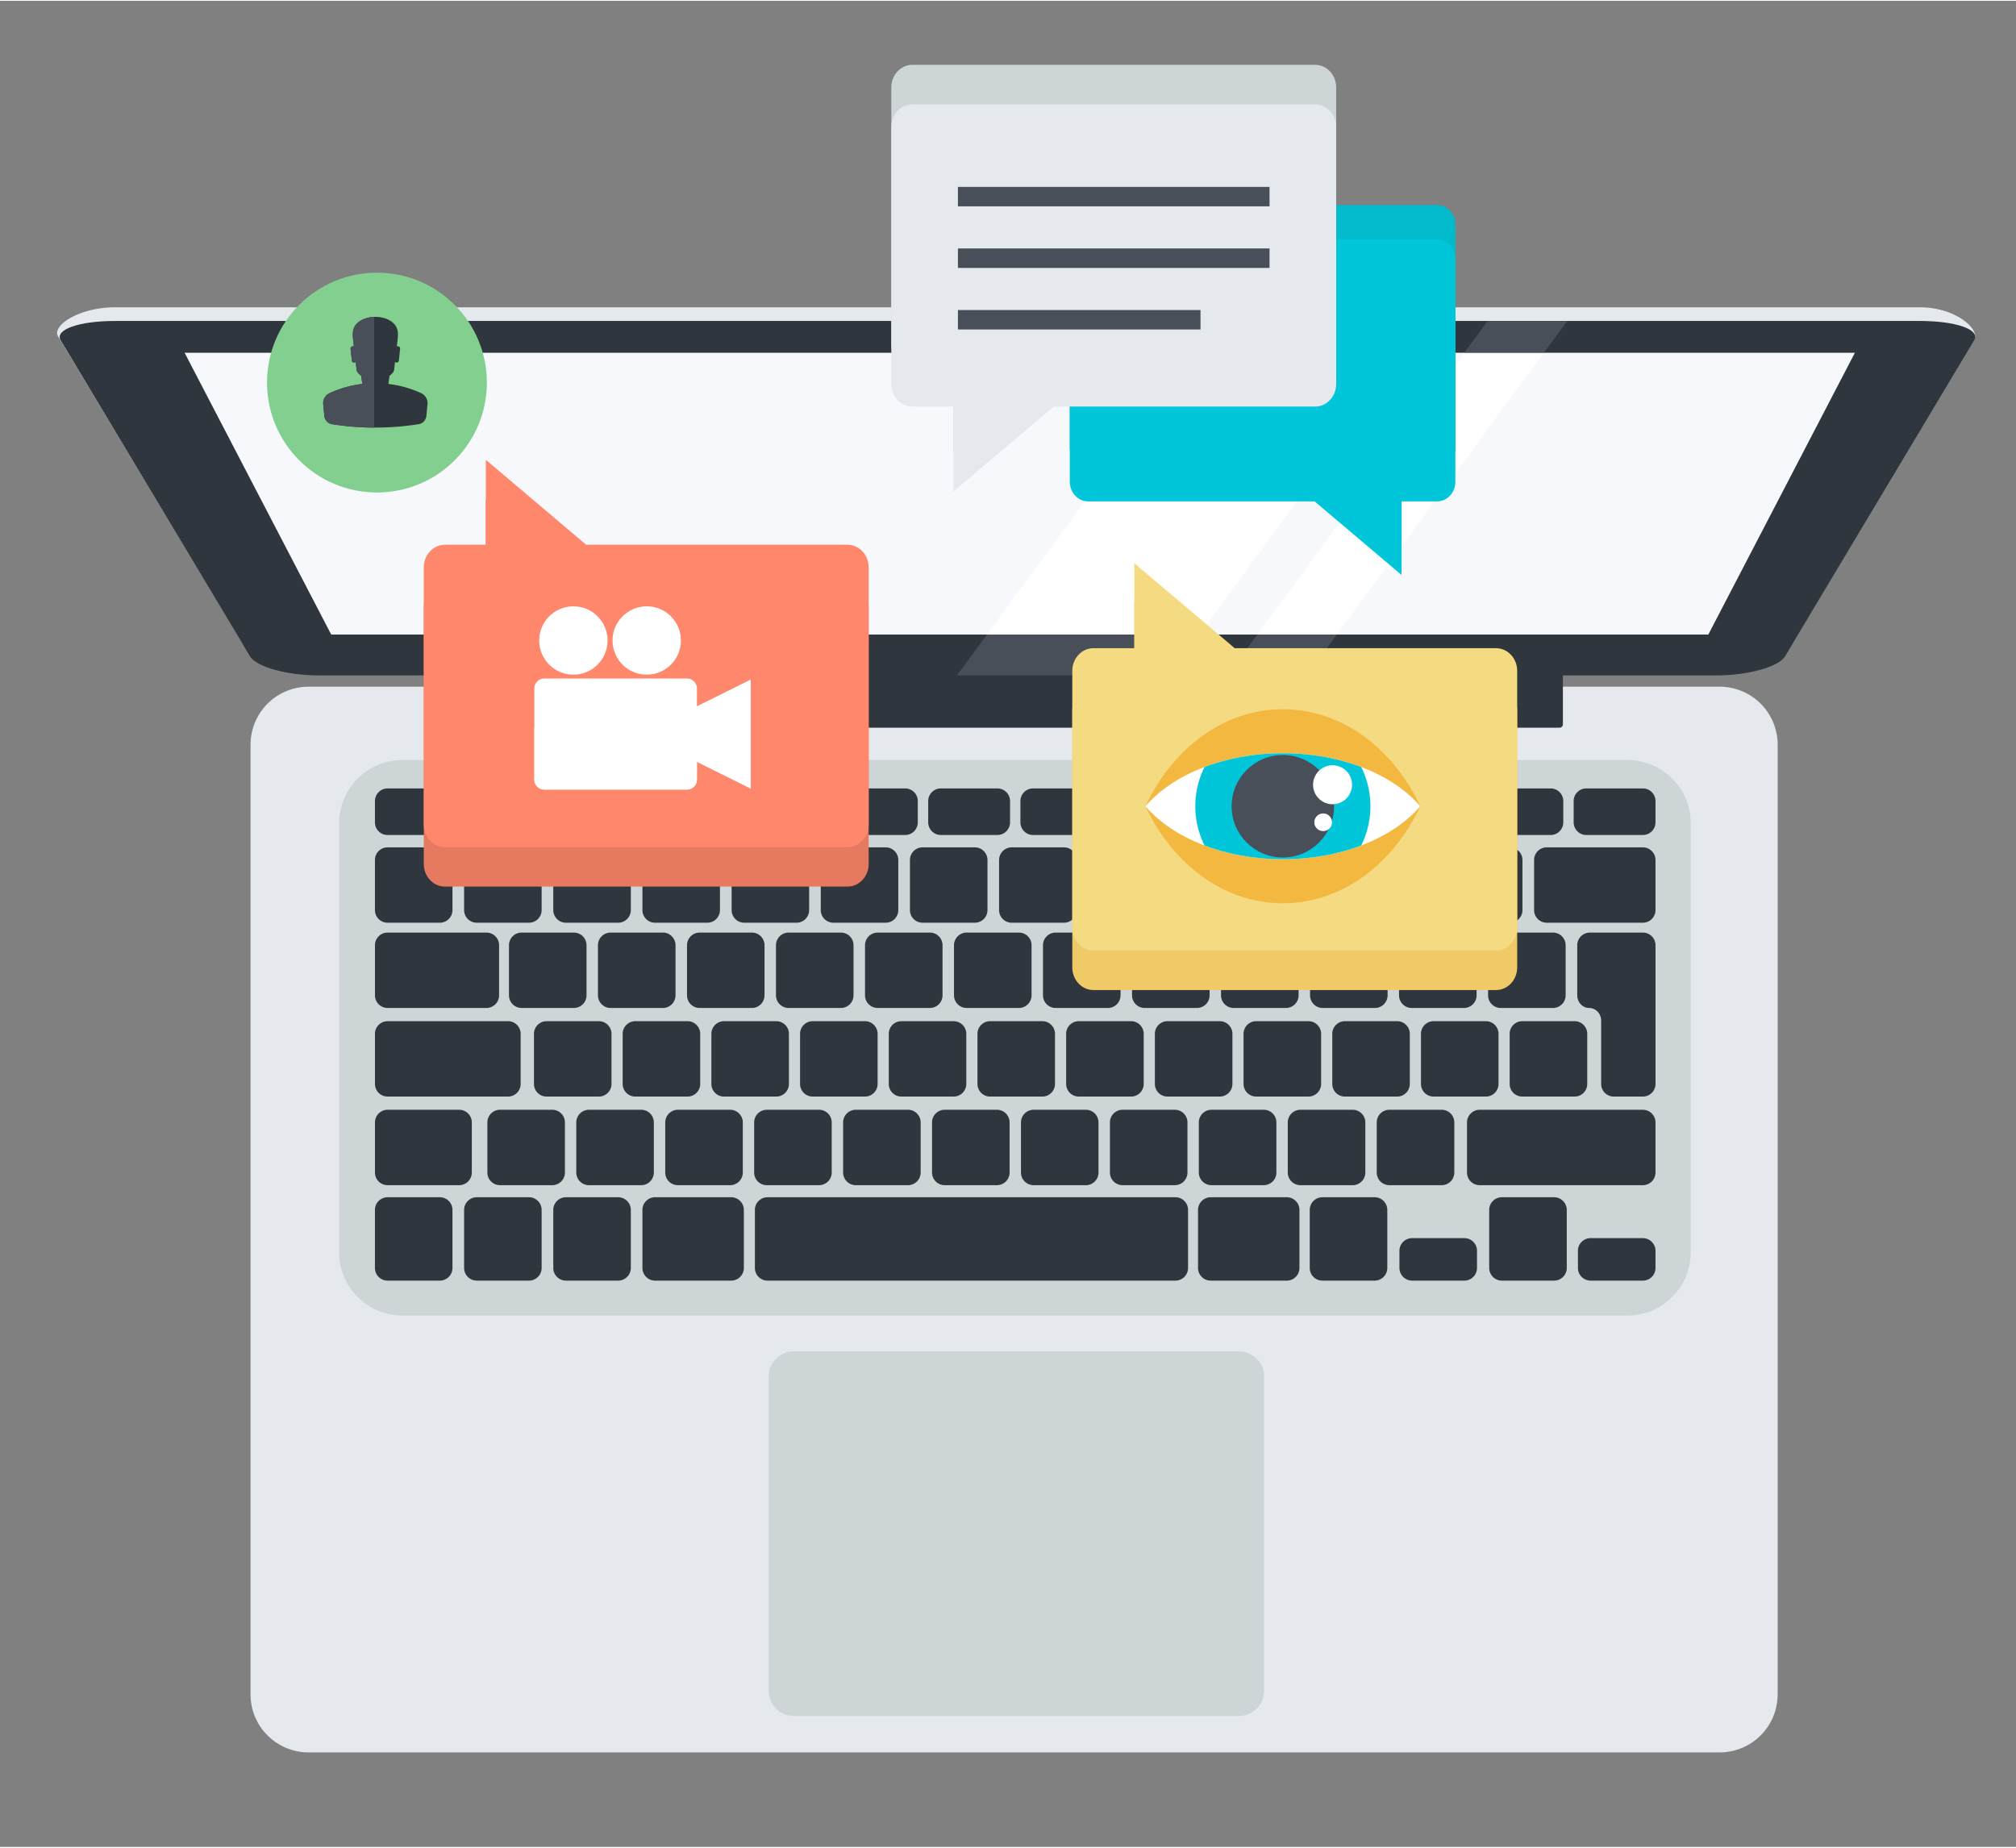
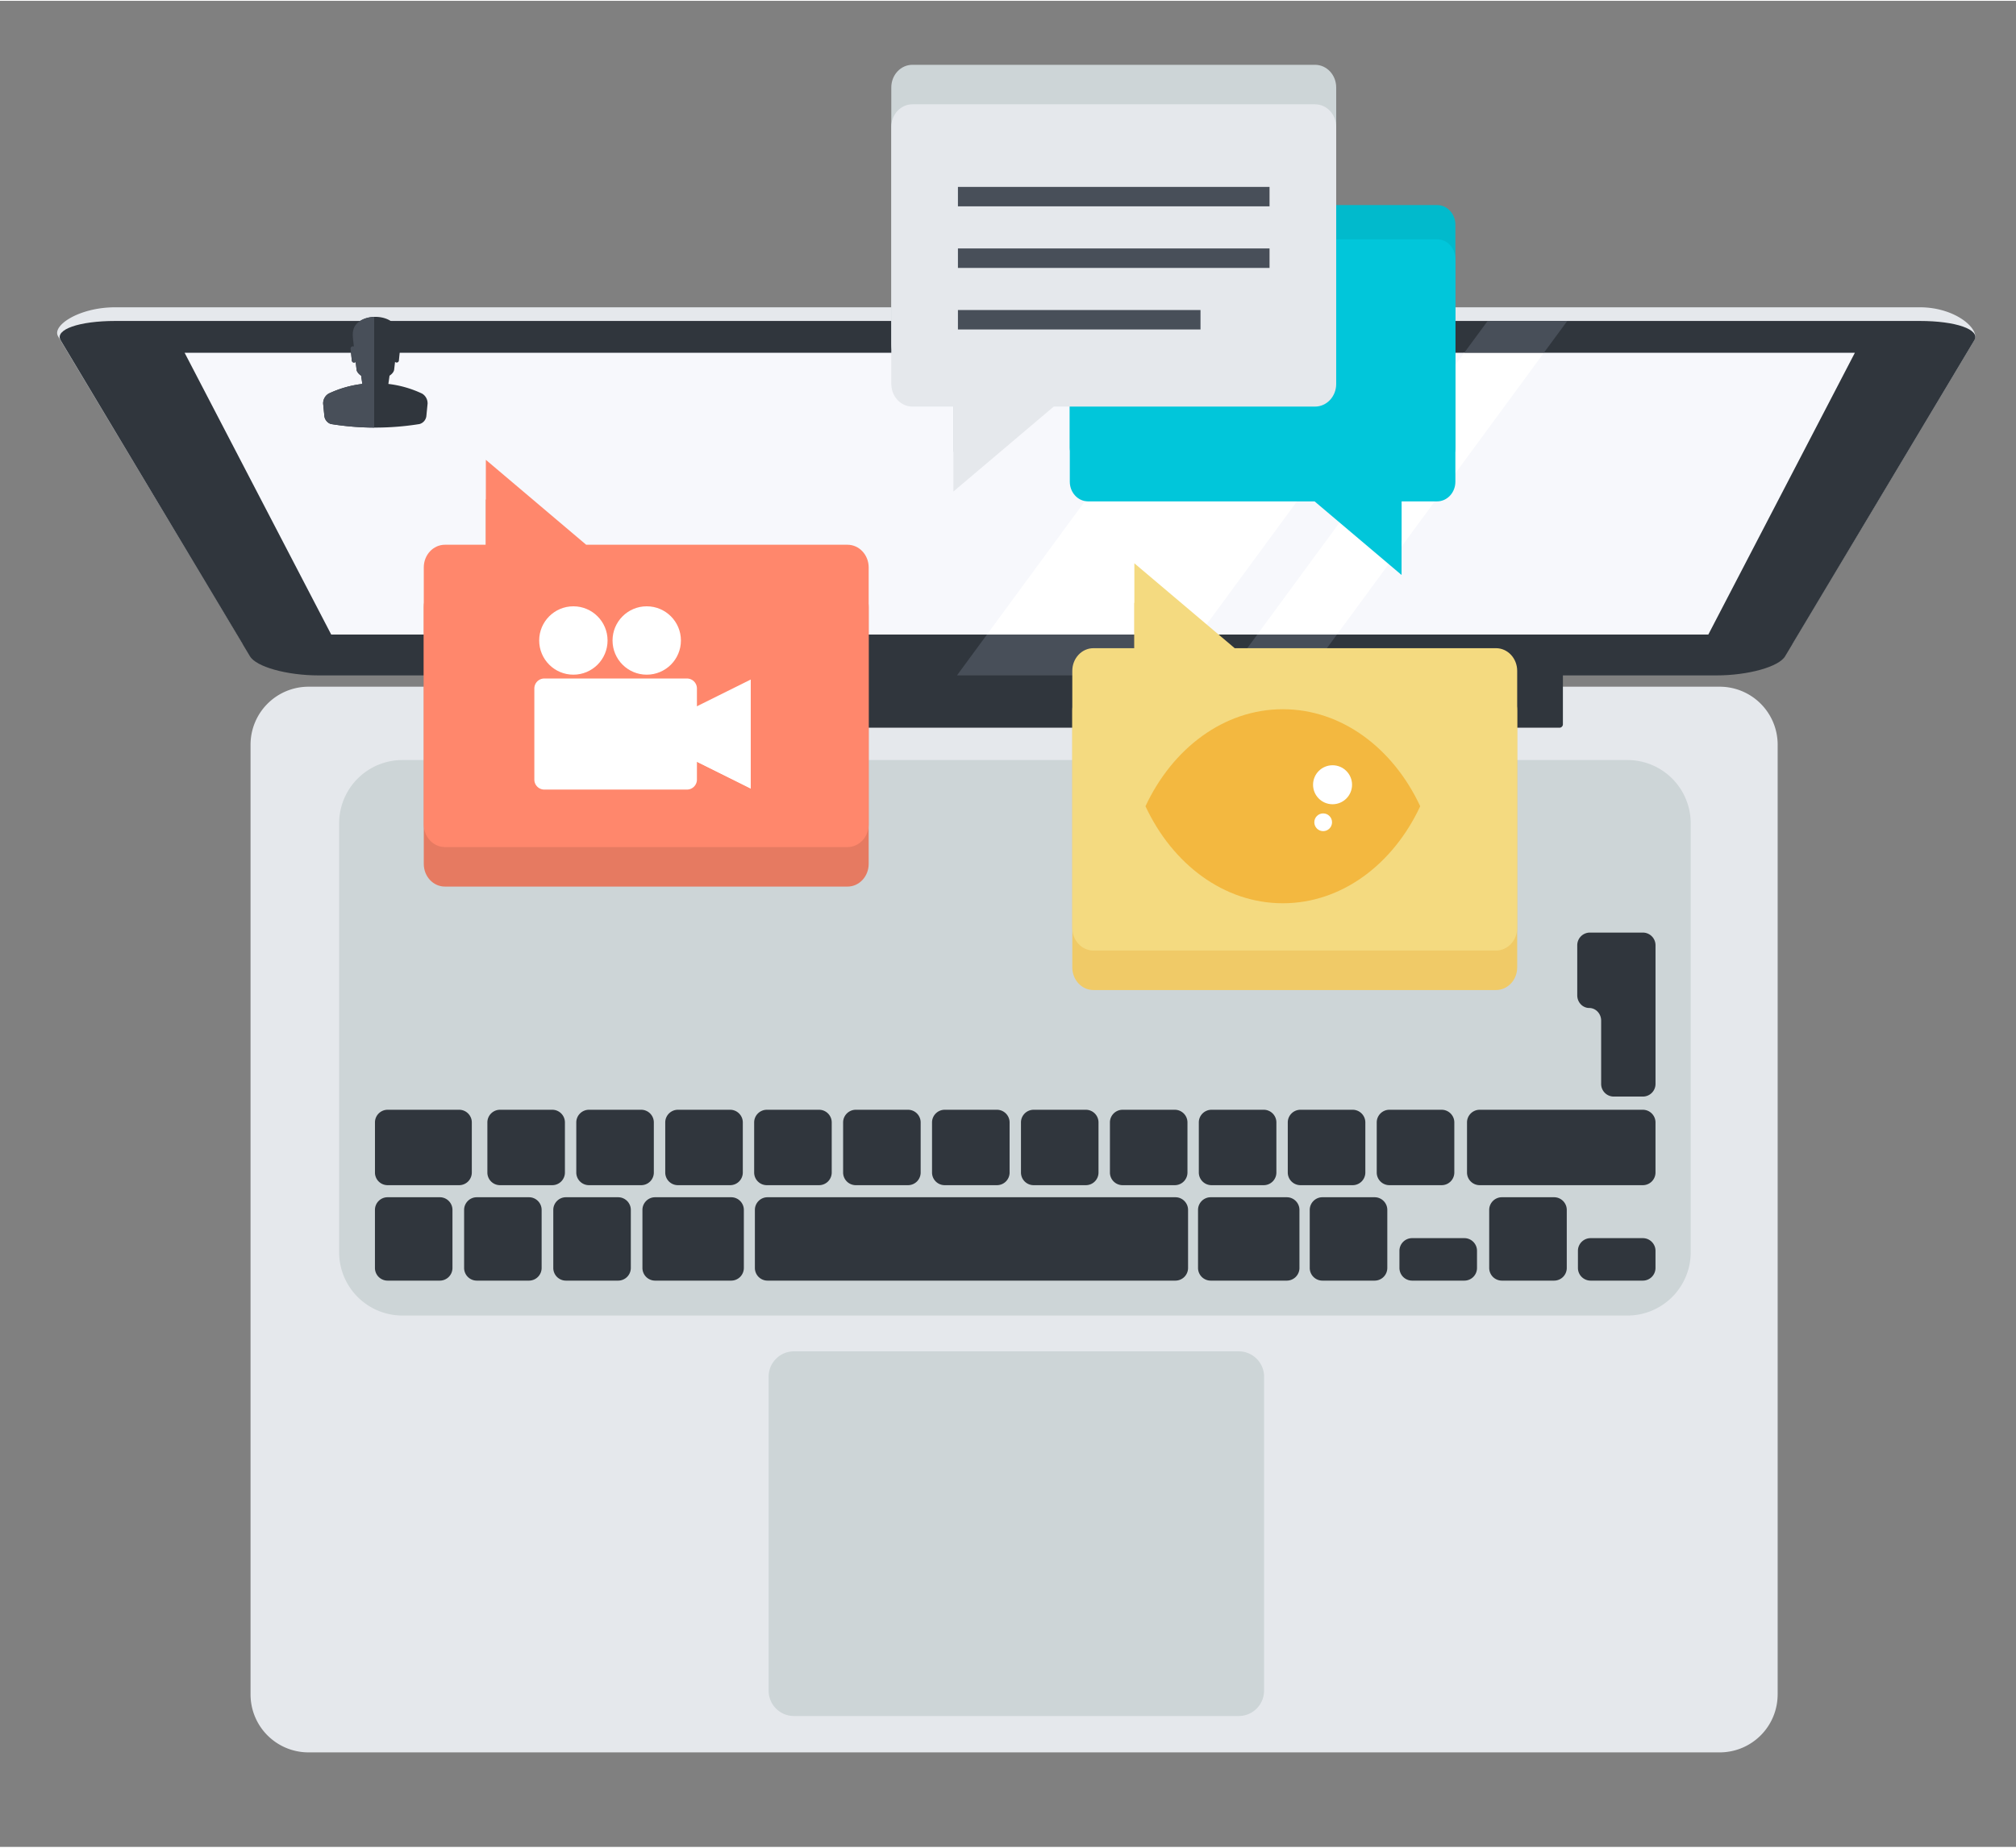
<svg xmlns="http://www.w3.org/2000/svg" xmlns:xlink="http://www.w3.org/1999/xlink" viewBox="0 0 94.82 86.84" width="120" height="110">
  <rect x="0" y="0" width="94.82" height="86.84" fill="#808080" stroke="none" />
  <path fill="#E5E8EC" d="M90.294 14.416H5.421c-1.703 0-2.979.857-2.694 1.356l8.65 14.412c.284.5 2.107.906 3.612.906H80.724c1.504 0 3.33-.406 3.613-.906l8.525-14.221c.286-.5-.865-1.547-2.568-1.547zM83.609 79.668a2.726 2.726 0 01-2.726 2.726H14.509a2.726 2.726 0 01-2.725-2.726V34.992a2.728 2.728 0 012.725-2.728h66.375a2.727 2.727 0 012.726 2.728v44.676z" />
  <path fill="#30363D" d="M90.294 15.059H5.421c-1.703 0-2.854.404-2.571.904l8.901 14.861c.284.501 1.734.908 3.239.908H80.725c1.504 0 2.956-.407 3.24-.908l8.898-14.861c.285-.5-.866-.904-2.569-.904z" />
  <path fill="#CDD5D7" d="M79.52 58.877a2.977 2.977 0 01-2.967 2.968H18.919a2.978 2.978 0 01-2.968-2.968V38.682a2.977 2.977 0 012.968-2.969h57.634a2.976 2.976 0 012.967 2.969v20.195z" />
  <g fill="#30363D">
-     <path d="M21.482 38.645a.595.595 0 01-.593.595h-2.661a.595.595 0 01-.593-.595v-1.003c0-.327.267-.593.593-.593h2.661c.327 0 .593.267.593.593v1.003zM25.819 38.645a.596.596 0 01-.593.595h-2.66a.597.597 0 01-.594-.595v-1.003c0-.327.268-.593.594-.593h2.66c.326 0 .593.267.593.593v1.003zM30.156 38.645a.596.596 0 01-.595.595h-2.66a.595.595 0 01-.592-.595v-1.003c0-.327.267-.593.592-.593h2.66c.328 0 .595.267.595.593v1.003zM34.493 38.645a.596.596 0 01-.593.595h-2.662a.595.595 0 01-.592-.595v-1.003c0-.327.267-.593.592-.593H33.9c.326 0 .593.267.593.593v1.003zM38.83 38.645a.595.595 0 01-.593.595h-2.66a.597.597 0 01-.595-.595v-1.003c0-.327.268-.593.595-.593h2.66c.327 0 .593.267.593.593v1.003zM43.167 38.645a.595.595 0 01-.593.595h-2.661a.596.596 0 01-.594-.595v-1.003c0-.327.268-.593.594-.593h2.661c.327 0 .593.267.593.593v1.003zM47.506 38.645a.596.596 0 01-.595.595h-2.66a.596.596 0 01-.594-.595v-1.003c0-.327.268-.593.594-.593h2.66c.327 0 .595.267.595.593v1.003zM51.842 38.645a.596.596 0 01-.594.595h-2.66a.596.596 0 01-.594-.595v-1.003c0-.327.267-.593.594-.593h2.66c.326 0 .594.267.594.593v1.003zM56.179 38.645a.596.596 0 01-.594.595h-2.66a.596.596 0 01-.594-.595v-1.003c0-.327.267-.593.594-.593h2.66c.326 0 .594.267.594.593v1.003zM60.516 38.645a.596.596 0 01-.594.595h-2.661a.597.597 0 01-.594-.595v-1.003c0-.327.268-.593.594-.593h2.661c.326 0 .594.267.594.593v1.003zM64.853 38.645a.596.596 0 01-.594.595h-2.662a.596.596 0 01-.592-.595v-1.003c0-.327.268-.593.592-.593h2.662c.327 0 .594.267.594.593v1.003zM69.19 38.645a.595.595 0 01-.593.595h-2.662a.597.597 0 01-.593-.595v-1.003c0-.327.268-.593.593-.593h2.662c.326 0 .593.267.593.593v1.003zM73.527 38.645a.596.596 0 01-.594.595h-2.661a.597.597 0 01-.593-.595v-1.003c0-.327.268-.593.593-.593h2.661c.326 0 .594.267.594.593v1.003zM77.864 38.645a.596.596 0 01-.593.595H74.61a.597.597 0 01-.595-.595v-1.003c0-.327.268-.593.595-.593h2.661c.325 0 .593.267.593.593v1.003zM21.281 42.775a.594.594 0 01-.593.591h-2.46a.594.594 0 01-.593-.591v-2.359c0-.329.267-.595.593-.595h2.46c.327 0 .593.267.593.595v2.359zM25.475 42.775a.594.594 0 01-.592.591h-2.46a.595.595 0 01-.594-.591v-2.359c0-.329.268-.595.594-.595h2.46c.325 0 .592.267.592.595v2.359zM29.67 42.775a.596.596 0 01-.595.591h-2.459a.595.595 0 01-.593-.591v-2.359c0-.329.268-.595.593-.595h2.459c.326 0 .595.267.595.595v2.359zM33.862 42.775a.594.594 0 01-.592.591h-2.46a.595.595 0 01-.594-.591v-2.359c0-.329.268-.595.594-.595h2.46c.325 0 .592.267.592.595v2.359zM38.057 42.775a.595.595 0 01-.593.591h-2.461a.594.594 0 01-.592-.591v-2.359c0-.329.267-.595.592-.595h2.461c.326 0 .593.267.593.595v2.359zM42.251 42.775a.594.594 0 01-.594.591h-2.459a.595.595 0 01-.594-.591v-2.359c0-.329.268-.595.594-.595h2.459c.327 0 .594.267.594.595v2.359zM46.445 42.775a.595.595 0 01-.593.591h-2.46a.595.595 0 01-.594-.591v-2.359c0-.329.267-.595.594-.595h2.46c.326 0 .593.267.593.595v2.359zM50.639 42.775a.596.596 0 01-.595.591h-2.46a.594.594 0 01-.593-.591v-2.359c0-.329.267-.595.593-.595h2.46c.326 0 .595.267.595.595v2.359zM54.831 42.775a.594.594 0 01-.593.591h-2.461a.595.595 0 01-.594-.591v-2.359c0-.329.267-.595.594-.595h2.461c.326 0 .593.267.593.595v2.359zM59.025 42.775a.595.595 0 01-.594.591h-2.459a.596.596 0 01-.595-.591v-2.359c0-.329.268-.595.595-.595h2.459c.326 0 .594.267.594.595v2.359zM63.218 42.775a.594.594 0 01-.593.591h-2.46a.595.595 0 01-.593-.591v-2.359c0-.329.267-.595.593-.595h2.46c.326 0 .593.267.593.595v2.359zM67.413 42.775a.595.595 0 01-.594.591h-2.461a.595.595 0 01-.594-.591v-2.359c0-.329.267-.595.594-.595h2.461c.326 0 .594.267.594.595v2.359zM71.607 42.775a.595.595 0 01-.594.591h-2.461a.595.595 0 01-.594-.591v-2.359c0-.329.267-.595.594-.595h2.461c.326 0 .594.267.594.595v2.359zM77.864 42.775a.595.595 0 01-.593.591h-4.524a.595.595 0 01-.593-.591v-2.359c0-.329.267-.595.593-.595h4.524c.325 0 .593.267.593.595v2.359zM23.474 46.782a.598.598 0 01-.594.595h-4.651a.596.596 0 01-.593-.595v-2.359c0-.325.267-.593.593-.593h4.651c.327 0 .594.268.594.593v2.359zM27.586 46.782a.597.597 0 01-.593.595h-2.461a.597.597 0 01-.593-.595v-2.359c0-.325.267-.593.593-.593h2.461c.326 0 .593.268.593.593v2.359zM31.772 46.782a.597.597 0 01-.593.595h-2.461a.597.597 0 01-.594-.595v-2.359c0-.325.268-.593.594-.593h2.461c.326 0 .593.268.593.593v2.359zM35.958 46.782a.597.597 0 01-.593.595h-2.459a.596.596 0 01-.593-.595v-2.359c0-.325.267-.593.593-.593h2.459c.327 0 .593.268.593.593v2.359zM40.144 46.782a.597.597 0 01-.593.595h-2.459a.597.597 0 01-.595-.595v-2.359c0-.325.268-.593.595-.593h2.459c.326 0 .593.268.593.593v2.359zM44.331 46.782a.597.597 0 01-.594.595h-2.458a.597.597 0 01-.594-.595v-2.359c0-.325.267-.593.594-.593h2.458c.327 0 .594.268.594.593v2.359zM48.518 46.782a.597.597 0 01-.593.595h-2.461a.598.598 0 01-.594-.595v-2.359c0-.325.268-.593.594-.593h2.461c.326 0 .593.268.593.593v2.359zM52.704 46.782a.597.597 0 01-.594.595h-2.46a.597.597 0 01-.594-.595v-2.359c0-.325.267-.593.594-.593h2.46c.327 0 .594.268.594.593v2.359zM56.892 46.782a.598.598 0 01-.594.595h-2.46a.597.597 0 01-.594-.595v-2.359c0-.325.267-.593.594-.593h2.46c.326 0 .594.268.594.593v2.359zM61.078 46.782a.598.598 0 01-.594.595h-2.461a.598.598 0 01-.594-.595v-2.359c0-.325.268-.593.594-.593h2.461c.326 0 .594.268.594.593v2.359zM69.45 46.782a.597.597 0 01-.594.595h-2.461a.597.597 0 01-.593-.595v-2.359c0-.325.268-.593.593-.593h2.461c.327 0 .594.268.594.593v2.359zM65.264 46.782a.598.598 0 01-.594.595h-2.459a.597.597 0 01-.594-.595v-2.359c0-.325.267-.593.594-.593h2.459c.326 0 .594.268.594.593v2.359zM73.638 46.782a.598.598 0 01-.595.595h-2.46a.597.597 0 01-.593-.595v-2.359c0-.325.267-.593.593-.593h2.46c.327 0 .595.268.595.593v2.359zM24.488 50.95a.594.594 0 01-.592.594h-5.667a.593.593 0 01-.593-.594v-2.358c0-.327.267-.594.593-.594h5.667c.326 0 .592.267.592.594v2.358zM28.761 50.95a.594.594 0 01-.594.594h-2.46a.594.594 0 01-.593-.594v-2.358c0-.327.268-.594.593-.594h2.46c.327 0 .594.267.594.594v2.358zM32.933 50.95a.594.594 0 01-.594.594H29.88a.594.594 0 01-.594-.594v-2.358c0-.327.268-.594.594-.594h2.459c.327 0 .594.267.594.594v2.358zM37.106 50.95a.595.595 0 01-.595.594h-2.458a.594.594 0 01-.594-.594v-2.358c0-.327.268-.594.594-.594h2.458c.327 0 .595.267.595.594v2.358zM41.277 50.95a.595.595 0 01-.593.594h-2.46a.594.594 0 01-.594-.594v-2.358c0-.327.268-.594.594-.594h2.46c.326 0 .593.267.593.594v2.358zM45.448 50.95a.595.595 0 01-.594.594h-2.459a.593.593 0 01-.593-.594v-2.358c0-.327.267-.594.593-.594h2.459c.327 0 .594.267.594.594v2.358zM49.62 50.95a.595.595 0 01-.594.594h-2.459a.594.594 0 01-.593-.594v-2.358c0-.327.268-.594.593-.594h2.459c.326 0 .594.267.594.594v2.358zM53.793 50.95a.595.595 0 01-.595.594H50.74a.594.594 0 01-.595-.594v-2.358c0-.327.267-.594.595-.594h2.458c.327 0 .595.267.595.594v2.358zM57.965 50.95a.595.595 0 01-.595.594h-2.458a.594.594 0 01-.594-.594v-2.358c0-.327.267-.594.594-.594h2.458c.327 0 .595.267.595.594v2.358zM62.137 50.95a.594.594 0 01-.594.594h-2.461a.594.594 0 01-.593-.594v-2.358c0-.327.267-.594.593-.594h2.461c.327 0 .594.267.594.594v2.358zM66.308 50.95a.594.594 0 01-.593.594h-2.46a.594.594 0 01-.593-.594v-2.358c0-.327.267-.594.593-.594h2.46c.326 0 .593.267.593.594v2.358zM70.481 50.95a.595.595 0 01-.594.594h-2.461a.593.593 0 01-.592-.594v-2.358c0-.327.266-.594.592-.594h2.461c.326 0 .594.267.594.594v2.358zM74.654 50.95a.595.595 0 01-.594.594h-2.461a.594.594 0 01-.594-.594v-2.358c0-.327.267-.594.594-.594h2.461c.326 0 .594.267.594.594v2.358z" />
    <path d="M74.778 43.83a.596.596 0 00-.594.593v2.359c0 .326.253.595.562.595s.562.268.562.593v2.98c0 .329.267.594.594.594h1.37a.595.595 0 00.593-.594v-6.527a.596.596 0 00-.593-.593h-2.494zM22.191 55.119a.596.596 0 01-.593.593h-3.369a.594.594 0 01-.593-.593V52.76c0-.327.267-.595.593-.595h3.369c.326 0 .593.268.593.595v2.359zM26.57 55.119a.595.595 0 01-.592.593h-2.462a.594.594 0 01-.593-.593V52.76c0-.327.266-.595.593-.595h2.462c.326 0 .592.268.592.595v2.359zM30.752 55.119a.595.595 0 01-.593.593h-2.46a.596.596 0 01-.594-.593V52.76c0-.327.268-.595.594-.595h2.46c.327 0 .593.268.593.595v2.359zM34.937 55.119a.596.596 0 01-.594.593h-2.461a.595.595 0 01-.593-.593V52.76c0-.327.268-.595.593-.595h2.461c.326 0 .594.268.594.595v2.359zM39.119 55.119a.596.596 0 01-.593.593h-2.46a.595.595 0 01-.595-.593V52.76c0-.327.268-.595.595-.595h2.46c.326 0 .593.268.593.595v2.359zM43.302 55.119a.595.595 0 01-.592.593h-2.461a.596.596 0 01-.594-.593V52.76c0-.327.268-.595.594-.595h2.461c.326 0 .592.268.592.595v2.359zM47.486 55.119a.596.596 0 01-.594.593H44.43a.595.595 0 01-.593-.593V52.76c0-.327.268-.595.593-.595h2.461c.326 0 .594.268.594.595v2.359zM51.667 55.119a.595.595 0 01-.594.593h-2.459a.595.595 0 01-.594-.593V52.76c0-.327.267-.595.594-.595h2.459c.328 0 .594.268.594.595v2.359zM55.851 55.119a.596.596 0 01-.594.593h-2.459a.595.595 0 01-.594-.593V52.76c0-.327.267-.595.594-.595h2.459c.326 0 .594.268.594.595v2.359zM60.033 55.119a.595.595 0 01-.592.593H56.98a.596.596 0 01-.595-.593V52.76c0-.327.268-.595.595-.595h2.461c.325 0 .592.268.592.595v2.359zM64.217 55.119a.596.596 0 01-.594.593h-2.46a.596.596 0 01-.594-.593V52.76c0-.327.268-.595.594-.595h2.46c.326 0 .594.268.594.595v2.359zM68.402 55.119a.596.596 0 01-.595.593h-2.461a.595.595 0 01-.593-.593V52.76c0-.327.267-.595.593-.595h2.461c.327 0 .595.268.595.595v2.359zM77.864 55.119a.596.596 0 01-.593.593h-7.677a.596.596 0 01-.595-.593V52.76c0-.327.268-.595.595-.595h7.677c.325 0 .593.268.593.595v2.359zM21.281 59.61a.595.595 0 01-.593.592h-2.46a.595.595 0 01-.593-.592v-2.735c0-.327.267-.595.593-.595h2.46c.327 0 .593.268.593.595v2.735zM25.475 59.61a.596.596 0 01-.592.592h-2.46a.596.596 0 01-.594-.592v-2.735c0-.327.268-.595.594-.595h2.46c.325 0 .592.268.592.595v2.735zM29.67 59.61a.597.597 0 01-.595.592h-2.459a.595.595 0 01-.593-.592v-2.735c0-.327.268-.595.593-.595h2.459c.326 0 .595.268.595.595v2.735zM34.986 59.61a.596.596 0 01-.594.592H30.81a.596.596 0 01-.594-.592v-2.735c0-.327.268-.595.594-.595h3.582c.327 0 .594.268.594.595v2.735zM61.118 59.61a.596.596 0 01-.594.592h-3.582a.596.596 0 01-.594-.592v-2.735c0-.327.267-.595.594-.595h3.582c.327 0 .594.268.594.595v2.735zM55.879 59.61a.596.596 0 01-.594.592H36.097a.595.595 0 01-.592-.592v-2.735c0-.327.267-.595.592-.595h19.188c.327 0 .594.268.594.595v2.735zM65.25 59.61a.596.596 0 01-.594.592h-2.461a.596.596 0 01-.593-.592v-2.735c0-.327.268-.595.593-.595h2.461c.327 0 .594.268.594.595v2.735zM69.469 59.61a.595.595 0 01-.593.592h-2.461a.596.596 0 01-.594-.592v-.812c0-.326.267-.594.594-.594h2.461c.326 0 .593.268.593.594v.812zM73.691 59.61a.596.596 0 01-.594.592h-2.46a.596.596 0 01-.594-.592v-2.735c0-.327.268-.595.594-.595h2.46c.326 0 .594.268.594.595v2.735zM77.864 59.61a.596.596 0 01-.593.592H74.81a.596.596 0 01-.594-.592v-.812c0-.326.268-.594.594-.594h2.461c.325 0 .593.268.593.594v.812z" />
  </g>
  <path fill="#CDD5D7" d="M59.453 79.497a1.19 1.19 0 01-1.188 1.186H37.34a1.19 1.19 0 01-1.188-1.186v-14.78c0-.653.534-1.188 1.188-1.188h20.926c.653 0 1.188.534 1.188 1.188v14.78z" />
  <path fill="#F7F8FC" d="M76.448 16.555H8.683l6.895 13.255h64.771l6.893-13.255z" />
-   <path fill="#30363D" d="M73.509 31.414a.162.162 0 00-.16-.162H22.15a.162.162 0 00-.161.162v2.617c0 .088.072.162.161.162h51.199c.087 0 .16-.073.16-.162v-2.617z" />
+   <path fill="#30363D" d="M73.509 31.414a.162.162 0 00-.16-.162H22.15a.162.162 0 00-.161.162v2.617c0 .088.072.162.161.162h51.199c.087 0 .16-.073.16-.162z" />
  <path fill="#FFF" d="M56.401 29.81l9.734-13.255h-9.98L46.421 29.81zM62.881 29.81l9.734-13.255h-3.746L59.136 29.81z" />
  <g fill="#484F59">
    <path d="M72.615 16.555l1.1-1.496H69.97l-1.101 1.496zM59.136 29.81l-1.412 1.921h3.745l1.412-1.921z" />
  </g>
  <g fill="#484F59">
    <path d="M66.135 16.555l1.102-1.496h-9.981l-1.101 1.496zM46.421 29.81l-1.411 1.921h9.98l1.411-1.921z" />
  </g>
  <g>
    <path fill="#01BACC" d="M68.452 21.01c0 .511-.385.924-.861.924h-1.67v3.462l-4.091-3.462H51.177c-.475 0-.86-.413-.86-.924V10.531c0-.512.386-.924.86-.924h16.414c.477 0 .861.412.861.924V21.01z" />
    <path fill="#CDD5D7" d="M41.922 16.165c0 .589.444 1.064.994 1.064h1.925v3.996l4.719-3.996h12.29c.551 0 .996-.476.996-1.064V4.074c0-.59-.445-1.065-.996-1.065H42.915c-.55 0-.994.476-.994 1.065v12.091z" />
    <path fill="#01C6DA" d="M68.452 22.622c0 .51-.385.924-.861.924h-1.67v3.462l-4.091-3.462H51.177c-.475 0-.86-.414-.86-.924v-10.48c0-.512.386-.924.86-.924h16.414c.477 0 .861.412.861.924v10.48z" />
    <path fill="#E5E8EC" d="M41.922 18.023c0 .589.444 1.064.994 1.064h1.925v3.996l4.719-3.996h12.29c.551 0 .996-.475.996-1.064V5.932c0-.59-.445-1.065-.996-1.065H42.915c-.55 0-.994.475-.994 1.065v12.091z" />
    <path fill="#484F59" d="M45.055 8.753h14.656v.914H45.055zM45.055 11.648h14.656v.916H45.055zM45.055 14.545h11.409v.914H45.055z" />
  </g>
  <path fill="#E67A61" d="M19.932 28.51c0-.59.444-1.066.994-1.066h1.925v-3.995l4.719 3.995h12.291c.55 0 .996.476.996 1.066V40.6c0 .59-.446 1.066-.996 1.066H20.926c-.55 0-.994-.476-.994-1.066V28.51z" />
  <path fill="#FF876C" d="M19.932 26.652c0-.589.444-1.066.994-1.066h1.925v-3.995l4.719 3.995h12.291c.55 0 .996.477.996 1.066v12.089c0 .59-.446 1.066-.996 1.066H20.926c-.55 0-.994-.477-.994-1.066V26.652z" />
  <g>
-     <circle fill="#82CF8F" cx="17.729" cy="17.958" r="5.17" />
    <path fill="#30363D" d="M19.853 18.476a5.112 5.112 0 00-1.586-.455l.055-.389c.122-.078.209-.192.217-.288l.042-.362a.104.104 0 00.18-.06l.057-.556a.103.103 0 00-.093-.114.091.091 0 00-.061.011l.037-.318c.01-.145.082-.532-.198-.782-.403-.396-1.293-.396-1.697 0-.279.25-.208.637-.198.782l.037.318c-.018-.011-.04-.015-.061-.011a.104.104 0 00-.094.114l.058.556c.005.058.057.1.115.093a.096.096 0 00.065-.033l.042.362c.007.095.095.209.216.288l.056.389a5.086 5.086 0 00-1.585.455.53.53 0 00-.258.476c.019.195.038.391.059.586.017.17.162.339.325.371 1.375.221 2.77.221 4.144 0a.443.443 0 00.326-.371l.058-.586a.533.533 0 00-.258-.476z" />
    <path fill="#484F59" d="M17.598 14.87c-.303.01-.602.108-.792.294-.279.25-.208.637-.198.782l.037.318c-.018-.011-.04-.015-.061-.011a.104.104 0 00-.094.114l.058.556c.005.058.057.1.115.093a.096.096 0 00.065-.033l.042.362c.007.095.095.209.216.288l.056.389a5.086 5.086 0 00-1.585.455.53.53 0 00-.258.476c.019.195.038.391.059.586.017.17.162.339.325.371.669.107 1.342.163 2.015.165V14.87z" />
  </g>
  <g>
    <path fill="#F0CA67" d="M50.434 33.377c0-.589.445-1.067.994-1.067h1.925v-3.994l4.72 3.994h12.29c.55 0 .996.478.996 1.067v12.091c0 .589-.446 1.065-.996 1.065H51.428c-.549 0-.994-.477-.994-1.065V33.377z" />
    <path fill="#F4DA80" d="M50.434 31.519c0-.59.445-1.067.994-1.067h1.925v-3.994l4.72 3.994h12.29c.55 0 .996.477.996 1.067v12.09c0 .589-.446 1.066-.996 1.066H51.428c-.549 0-.994-.478-.994-1.066v-12.09z" />
    <path fill="#F3B840" d="M60.337 33.323c-2.774 0-5.189 1.841-6.461 4.564 1.271 2.724 3.687 4.564 6.461 4.564 2.773 0 5.19-1.84 6.461-4.564-1.27-2.723-3.687-4.564-6.461-4.564z" />
    <defs>
-       <path id="a" d="M60.337 35.395c-2.774 0-5.189 1.004-6.461 2.492 1.271 1.488 3.687 2.492 6.461 2.492 2.773 0 5.19-1.004 6.461-2.492-1.27-1.488-3.687-2.492-6.461-2.492z" />
-     </defs>
+       </defs>
    <use xlink:href="#a" overflow="visible" fill="#FFF" />
    <clipPath id="b">
      <use xlink:href="#a" overflow="visible" />
    </clipPath>
    <circle clip-path="url(#b)" fill="#01C6DA" cx="60.338" cy="37.887" r="4.119" />
    <circle clip-path="url(#b)" fill="#484F59" cx="60.337" cy="37.887" r="2.41" />
    <circle fill="#FFF" cx="62.675" cy="36.876" r=".917" />
    <circle fill="#FFF" cx="62.234" cy="38.641" r=".417" />
  </g>
  <g>
    <g fill="#FFF">
      <path d="M32.779 36.631a.47.47 0 01-.471.472h-6.706a.47.47 0 01-.47-.472v-4.283c0-.259.21-.47.47-.47h6.706a.47.47 0 01.471.47v4.283z" />
      <path d="M32.733 33.207l2.578-1.281V37.053l-2.578-1.282z" />
      <circle cx="26.968" cy="30.09" r="1.608" />
      <circle cx="30.418" cy="30.09" r="1.608" />
      <g>
-         <path d="M32.733 34.173h-7.602v2.458c0 .262.21.472.47.472h6.706a.47.47 0 00.471-.472v-.836l-.045-.023v-1.599z" />
        <path d="M32.733 34.807v.964l.046.023 2.532 1.259v-2.246z" />
      </g>
    </g>
  </g>
</svg>